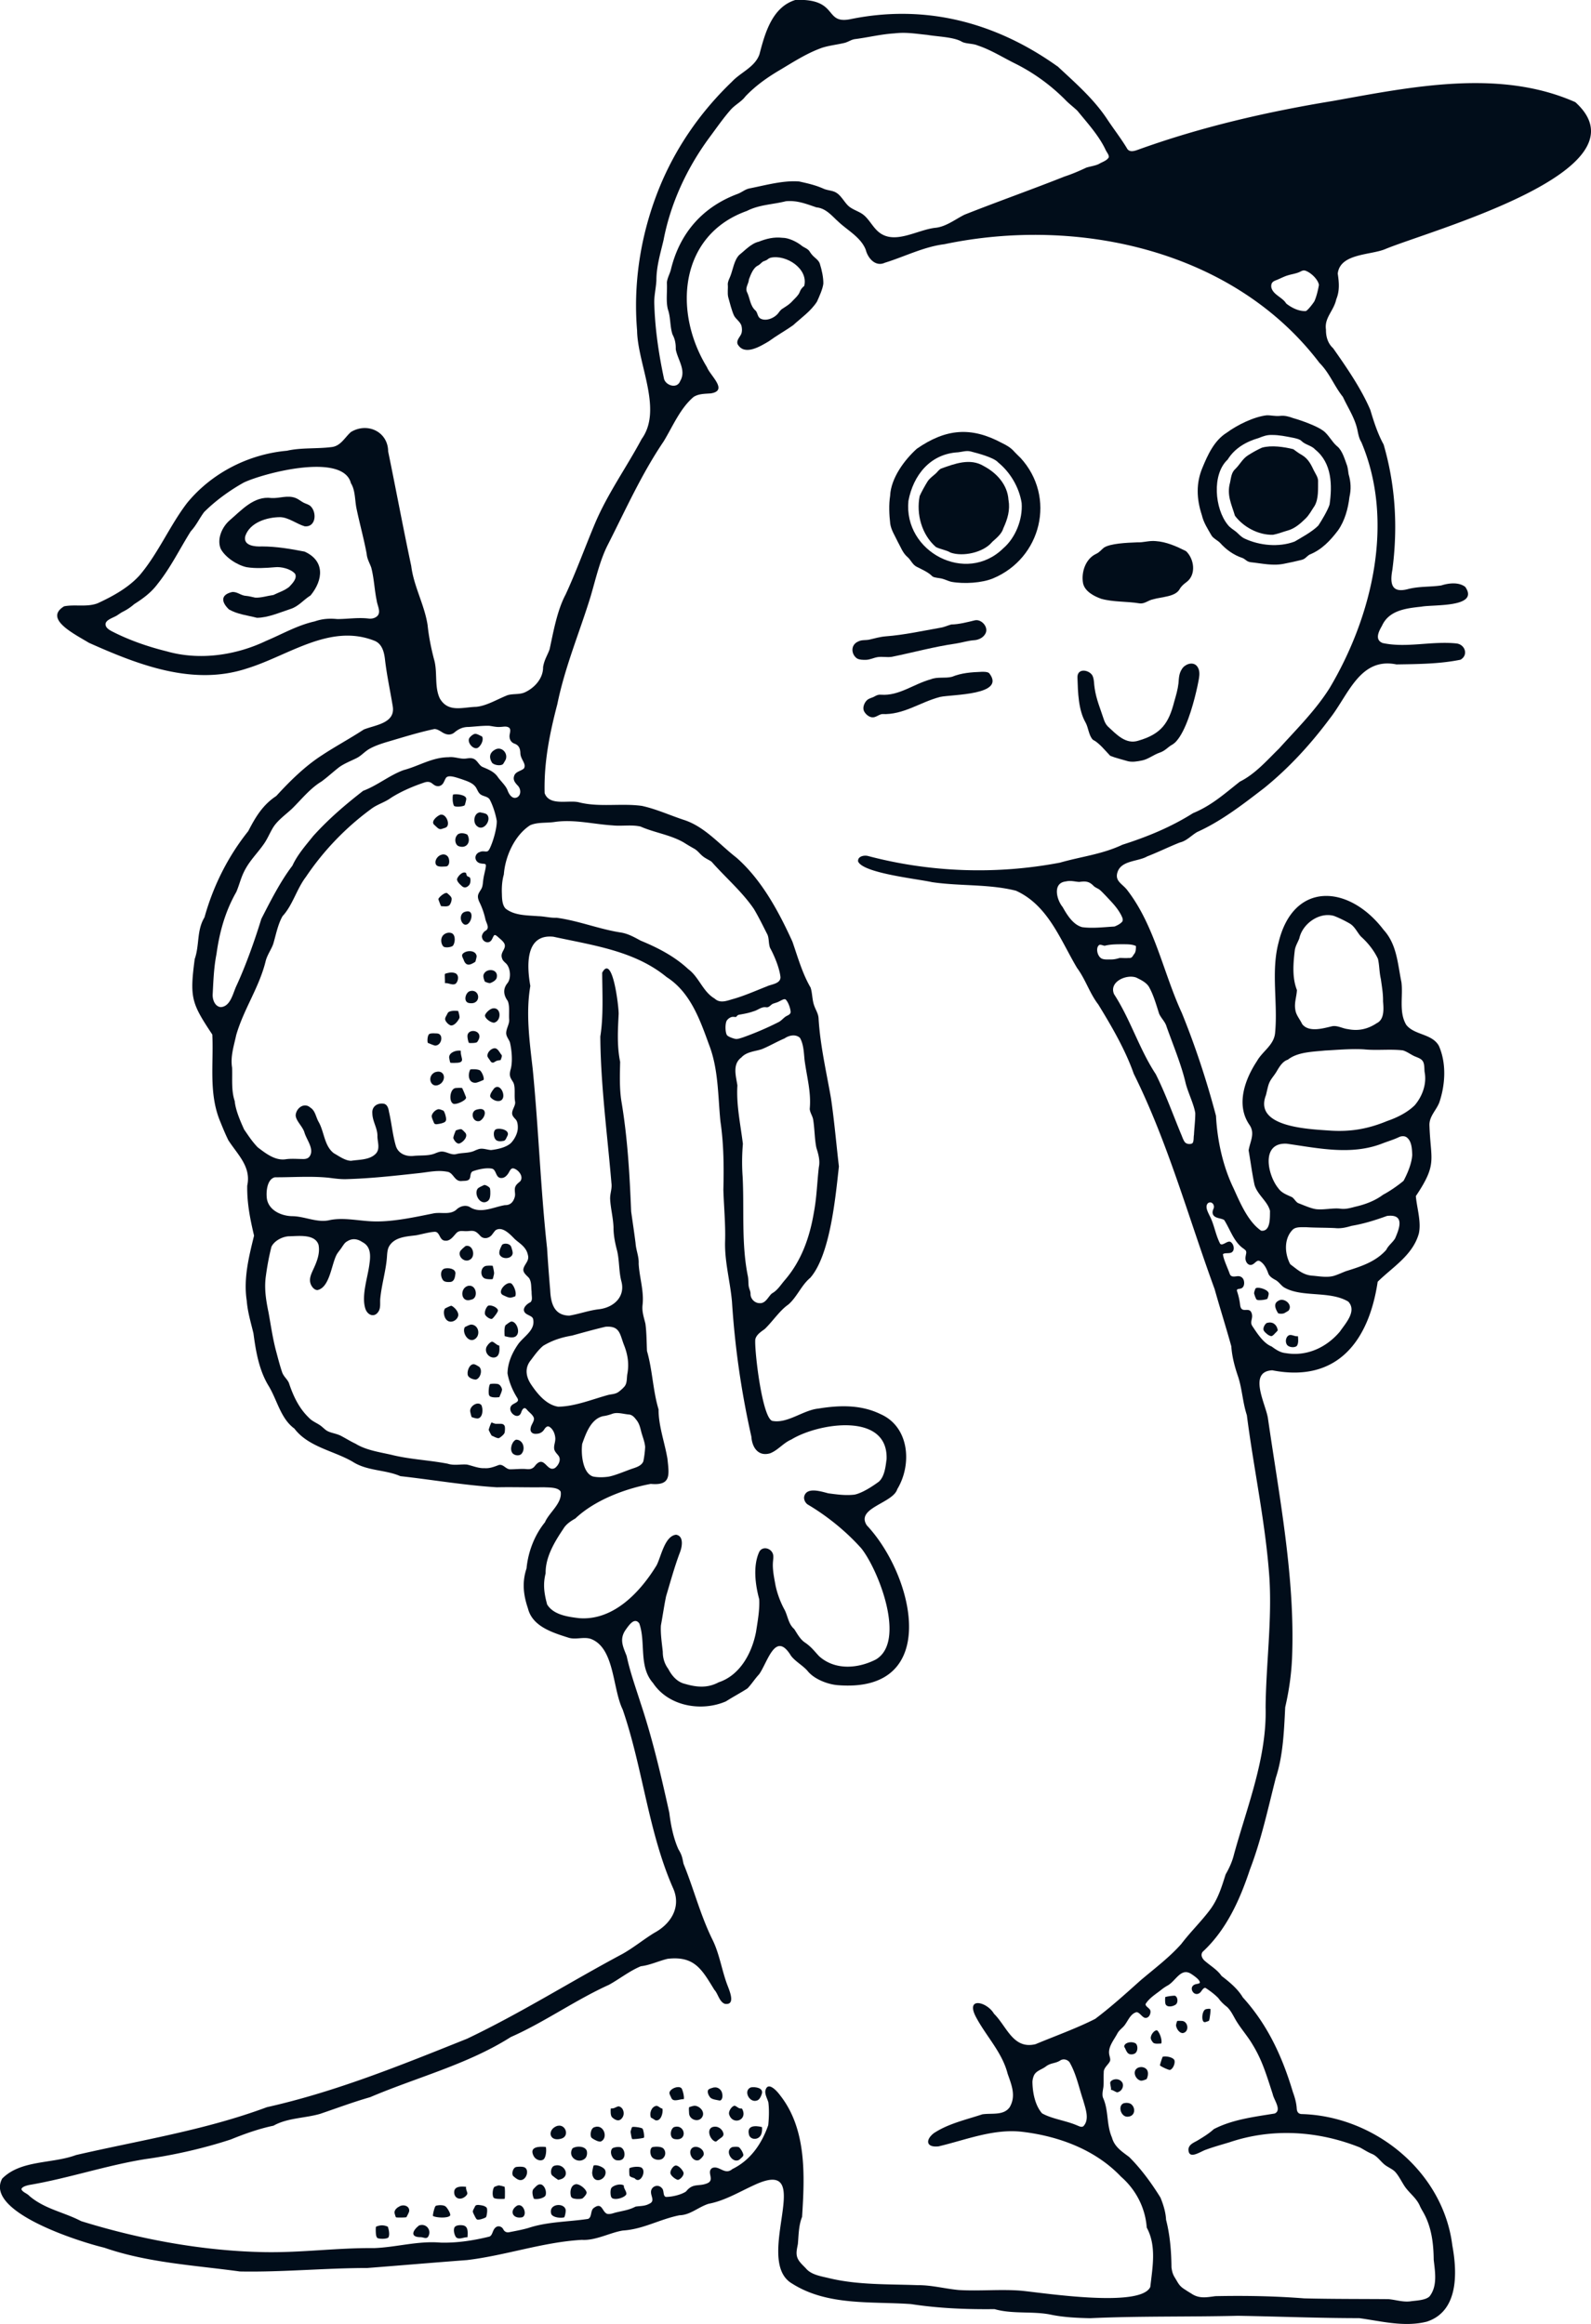
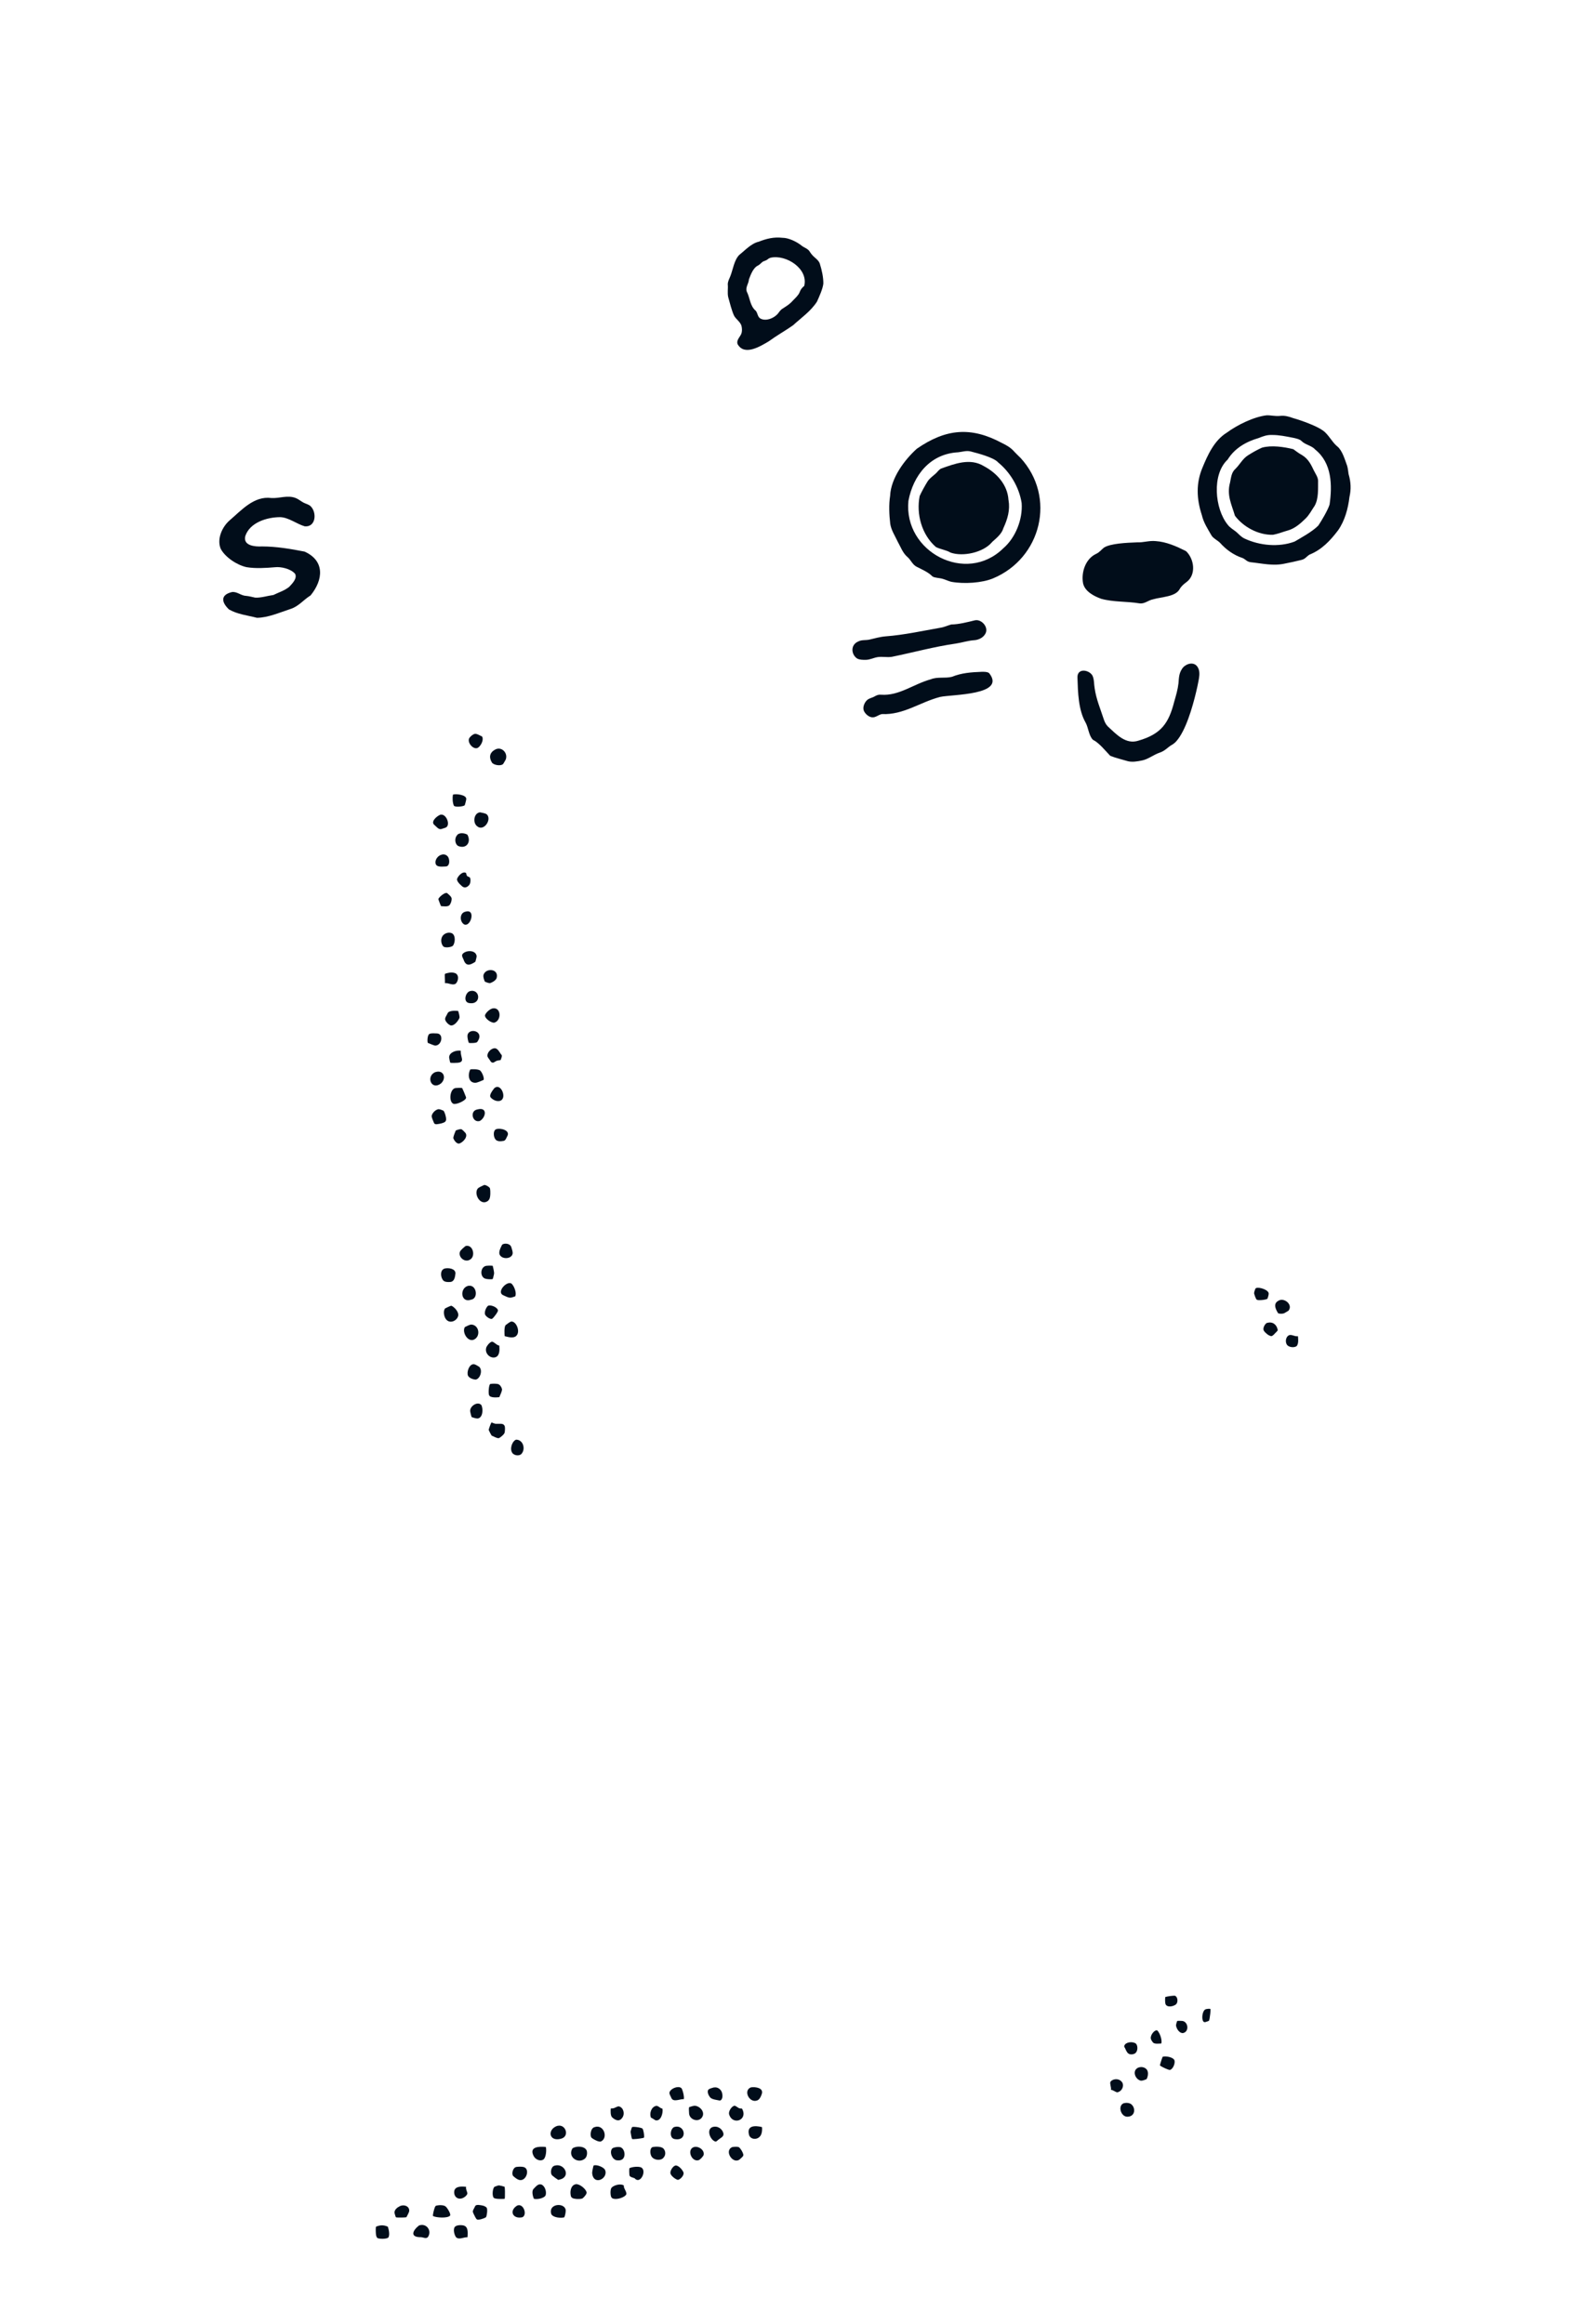
<svg xmlns="http://www.w3.org/2000/svg" id="Layer_1" data-name="Layer 1" viewBox="0 0 501.51 732.42">
  <defs>
    <style>.cls-1{fill:#010d1a}</style>
  </defs>
  <path d="M425.12 149.5c.71 2.43.81 4.75.25 7.13-.42 3.65-1.48 7.5-3.57 10.48-2.46 3.26-5.19 6.16-9.04 7.69-1.12.73-1.29 1.39-2.65 1.69-1.57.39-3.46.81-5.09 1.12-3.68.83-7.1-.04-10.72-.42-1.3-.17-1.45-.73-2.52-1.29-2.9-.94-5.32-2.71-7.22-4.85-.92-.88-1.97-1.27-2.64-2.24-1.22-2.13-2.52-4.07-3.08-6.49-1.69-5.12-1.85-10.08.19-14.92 1.67-4.05 3.72-8.61 7.69-11.06 3.21-2.37 8.43-4.98 12.57-5.46 1.29-.04 2.74.37 4.3.18 1.41-.15 2.72.22 4.02.7 2.79.79 7.41 2.47 9.45 3.95 1.69 1.22 2.78 3.53 4.34 4.86l.13.11c1.63 1.32 2.41 4.23 3.13 6.16.24.89.31 1.74.45 2.66Zm-6.02 9.53c.87-6.02.78-13.09-4.51-17.34-1.16-1.3-3.11-1.5-4.27-2.65l-.1-.09c-.53-.52-1.5-.73-2.34-.93-2.67-.52-4.65-.95-6.94-.94-1.6-.05-2.72.38-4.2.97-3.92 1.13-7.55 3.2-9.75 6.77-5.05 4.67-4.1 15.51.01 20.55.73.98 1.86 1.57 2.76 2.32.8.73 1.48 1.54 2.58 2.05 4.71 2.2 10.77 2.8 15.75.93 1.85-1.09 5.63-3.14 7.47-5.05.97-1.44 2.99-4.83 3.53-6.58Z" class="cls-1" />
  <path d="M415.48 151.53c-.03 2.57.2 5.61-1.08 7.87-.93 1.35-1.69 2.9-2.9 4.05-1.57 1.55-3.32 3.07-5.42 3.69-1.6.45-3.3 1.13-4.8 1.4-4.65.13-9.4-2.51-12.01-6.01-1.04-3.54-2.64-6.47-1.54-10.44.33-1.54.42-3.2 1.67-4.3 1.49-1.46 2.25-3.18 3.97-4.28 1.38-.88 2.94-1.77 4.43-2.43 2.98-.84 6.93-.24 9.79.46l.14.06c.56.39 1.71 1.31 2.62 1.77 2.09 1.25 2.92 3.06 3.85 5 .61 1.18 1.24 2.04 1.29 3.16Zm-9.63 272.48c-.85-.83-.67-2.76.56-3.25.84-.24 1.81.53 2.64.33l.09.08c.08.79.18 2-.2 2.71-.22.83-2.2.95-3.08.13Zm.25-10.91c-.17.11-1.08.65-1.29.76-.52.22-1.39.2-1.91.03-.7-1.12-1.68-2.92-.06-3.88 1.83-1.32 4.83 1.13 3.34 3.02l-.08.08Zm-3.36 5.94c.13.28-.09.34-.45.78-.55.47-.93 1.16-1.54 1.26-.87-.08-1.88-1.03-2.32-1.62-.52-.74.18-2.08.84-2.51l.13-.04c1.67-.48 2.99.42 3.34 2.13Zm-6.8-9.7c-.2-.38-.46-1.08-.57-1.52-.19-.42.2-1.24.32-1.63.28-.85 3.57-.03 4.13 1.13.28.33-.17 1.69-.32 1.99l-.04.04c-.59.28-1.74.39-2.47.39-.61-.01-.89-.05-1.04-.41Zm-14.4 223.78c.11.62-.13 2.25-.25 2.98-.13.51-.09.74-.37.83-.51.13-1.35.71-1.69.01-.5-.84-.23-3.34.83-3.73.43-.13 1.01-.18 1.45-.11l.04.03Zm-4.47-423.44c1.74 1.71.74 4.52.38 6.6-.93 4.28-2.86 11.74-5.6 15.93-.7 1.04-1.34 1.87-2.36 2.48-1.32.7-2.2 1.95-3.95 2.51-1.88.64-3.57 2.04-5.46 2.44-1.62.34-3.17.6-4.57.25-1.69-.52-3.96-1.04-5.49-1.68l-.14-.1c-1.39-1.46-3.46-4.05-5.39-4.98-1.31-1.34-1.39-3.79-2.3-5.42-2.28-3.97-2.41-9.52-2.56-14.18-.1-2.97 3.41-2.56 4.65-.76.67 1.17.53 2.84.78 4.16.48 3.39 1.81 6.49 2.86 9.73.28.85.65 1.63 1.29 2.28 2.69 2.47 5.64 5.78 9.64 4.48 7.19-2.09 9.55-5.49 11.29-12.3.56-1.95 1.11-3.77 1.34-5.81.13-1.72.17-3.09 1.09-4.48.88-1.45 3.16-2.34 4.49-1.15Zm-3.14-35.92c2.51 2.46 3.18 7.3.15 9.63-.84.61-1.68 1.3-2.2 2.22-1.34 2.52-5.58 2.43-8.47 3.28-1.49.29-2.67 1.53-4.28 1.25-3.97-.65-8.2-.36-12.04-1.44-2.25-.81-5.09-2.29-5.68-4.83-.66-3.46.75-7.73 4.05-9.29 1.07-.46 1.71-1.36 2.58-2.04 2.1-1.26 6.93-1.49 10.34-1.62 2.14.09 3.79-.6 5.93-.39 3.34.22 6.53 1.64 9.45 3.11l.17.13Zm-1.46 463.12c2.09.04 2.55 3.46.39 3.85-1.02.04-1.88-1.15-2.11-2.16-.17-.37.19-1.31.31-1.63l.04-.04c.27-.06 1.02-.05 1.38-.01Zm-2.02-7.89c.88.43.97 2.29.08 2.8-.85.59-2.75.94-3.16-.27-.15-.5-.13-1.72-.06-2.13l.03-.04c.56-.19 2.74-.52 3.12-.37Zm-1.68 23.35c-.55.01-2.46-.93-2.94-1.26-.32-.2-.17-.29-.01-.94.18-.6.45-1.45.65-1.92l.04-.04c.88-.28 3.22.08 3.69 1.09.33 1.02-.51 2.88-1.43 3.07Zm-3.9-12.38c.81.9 1.48 2.94 1.21 4.01l-.05.04c-.66.01-2.02.24-2.56-.29-.48-.6-.9-1.17-.66-1.96.27-1.07 1.5-2.28 2.06-1.8Zm-3.44 15.25-.06.05c-.36.14-1.52.69-2.1.36-1.08-.43-1.86-1.81-1.5-2.94.46-1.35 2.42-1.63 3.44-.73.95.69.71 2.38.23 3.26Zm-3.32-11.12c.65.78.57 2.57-.45 3.11-.76.36-1.74.37-2.27-.31-.24-.29-.43-.66-.61-1.09-.15-.47-.52-.69-.38-1.11.5-1.24 2.72-1.35 3.62-.67l.09.08Zm-1.45 19.12c1.35 1.16 1.17 3.72-1.11 3.86-2.1.25-3.34-3.28-1.44-4.2l.17-.05c.7-.19 1.81-.14 2.38.39Zm-3.2-7.26c.98.81.59 2.98-1.22 3.44-.59 0-1.43-.79-2-.76l-.05-.08c.17-.6-.45-1.96-.15-2.48.75-1.02 2.61-1.09 3.43-.11Zm-31.83-511.71c11.42 12.39 6.63 31.72-8.65 38.06-3.39 1.4-9.01 1.8-13.09 1.06-.93-.22-1.66-.61-2.56-.88-1.15-.39-2.7-.32-3.37-.81l-.14-.1c-1.15-1.22-3.36-2.18-4.83-2.93-1.38-.67-1.88-2.22-2.97-3.12-1.46-1.25-2.09-3.11-3.04-4.8-.97-2.05-2.04-3.62-2.36-5.64-.33-2.78-.48-6.01-.04-8.79.24-5.64 4.56-11.38 8.4-14.85 9.18-6.37 17.14-7.04 26.84-1.83 1.62.78 2.86 1.52 3.97 2.81.79.78 1.08 1.13 1.82 1.82Zm-5.36 28.54c3.79-3.25 6.16-9.07 5.77-14.26-.79-5-3.64-9.74-7.46-12.83l-.11-.13c-1.52-1.44-6.02-2.65-8.56-3.3-1.29-.31-2.56.13-3.87.28-8.84.47-14.17 7.24-15.69 15.32-1.58 16.09 18.21 26.47 29.92 14.92Z" class="cls-1" />
  <path d="M317.9 157.57c.55 3.18-.29 5.98-1.62 8.89-.52 1.81-2.18 3.11-3.46 4.27l-.13.14c-2.75 3.28-9.17 4.65-13.06 3.28-1.4-.85-3.3-1.04-4.65-1.78-4.46-3.92-6.2-10.35-5.09-16.04.48-1.13 1.68-3.3 2.48-4.58.79-1.27 2.37-2.1 3.28-3.26.29-.31.59-.61.95-.8 4.29-1.53 9.18-3.44 13.51-.8 4.04 2.14 7.5 5.86 7.78 10.7Zm-6.11 54.56c5.56 7.02-11.8 6.68-15.46 7.51-6.37 1.66-11.52 5.7-18.31 5.4-1.12.18-1.97 1.15-3.14 1.02-1.07-.11-2.14-1.08-2.56-2.01-.47-1.04.09-2.6 1.03-3.45.73-.61 1.69-.71 2.38-1.15.64-.37 1.25-.6 2.02-.51 5.65.41 10.16-3.34 15.62-4.85 2.16-.88 4.49-.24 6.68-.79 3.08-1.24 6.04-1.45 9.41-1.58.71 0 1.59-.04 2.18.32l.14.09Zm-1.41-12.07c-.69 1.03-2.13 1.67-3.43 1.71-1.99.17-3.67.74-5.6 1.04-7.07 1.02-13.34 2.79-20.24 4.19-1.53.23-2.9-.13-4.41.08-1.34.2-2.39.85-3.85.87-.89.01-1.85-.03-2.53-.34-1.94-1.11-2.43-4.29.19-5.44 1.17-.6 2.25-.33 3.5-.59 1.74-.41 3.43-.9 5.21-1.04 5.86-.45 11.5-1.71 17.21-2.71 1.18-.17 2.38-.75 3.44-1.03 2.3-.01 5.14-.75 7.45-1.31 2.15-.46 4.57 2.38 3.17 4.41l-.11.18ZM258.46 83.24c.57 1.78 1.11 4.2 1.07 6.15-.17 1.63-1.32 4.16-2.01 5.68-1.92 2.99-4.94 5.08-7.56 7.46-2.53 1.77-5.16 3.23-7.65 5.05-2.7 1.6-7.72 4.7-9.83.83-.43-1.46 1.11-2.39 1.32-3.65.13-.6.09-1.32-.04-1.92-.28-1.41-1.91-2.29-2.43-3.48-.66-1.46-1.32-4-1.78-5.7-.31-1.36-.01-2.64-.14-4.05 0-.93.47-1.73.8-2.56.83-2.06 1.2-5.12 2.85-6.74 1.63-1.27 3.76-3.62 6.09-4.13 2.47-.97 4.74-1.55 7.51-1.24 1.87-.01 4.43 1.2 5.97 2.43l.13.11c.88.65 2.04.92 2.6 2.01.19.29.41.57.64.84.83.97 2.08 1.59 2.47 2.89Zm-4.93 6.78c1.25-5.39-5.73-9.85-10.57-8.81-.55.14-.92.45-1.15.64-.28.24-.97.39-1.4.64-.5.38-.9.89-1.45 1.18-1.54.69-2.33 2.92-2.89 4.39-.05 1.31-1.2 2.53-.66 3.86 1.02 2.01.98 4.48 2.83 6.04.62.73.53 1.91 1.46 2.43 1.88 1.03 4.76-.29 5.86-2.02.24-.31.5-.64.8-.89 1.45-.97 2.41-1.44 3.64-2.83.76-.78 1.66-1.57 2.06-2.56.31-.88.75-1.39 1.38-1.92l.09-.14Zm-16.8 567.81c1.31-.23 4.16.14 3.36 2.19-.27.85-.76 1.73-1.45 1.94-2.36.9-4.43-3.03-2.04-4.09l.13-.04Zm-.63 14.94c-.79-3.02 2-2.93 4.02-2.44l.09.09c.06.81-.01 2.22-.69 2.9-.95 1.12-2.97.98-3.43-.55Zm-6.29-6.5c-.2-.92.76-2.39 1.62-2.64.55-.09 1.17.75 1.8.83.24.01.55.03.62.05l.06.05c1.99 3.64-3.06 5.4-4.1 1.71Zm3.29 10.58c.47.45 1.07 1.49 1.2 2.1.14.65-.57.99-.98 1.45-2.16 2-5.19-2.52-2.56-3.72l.13-.04c.41-.08 1.88-.23 2.22.2Zm-5.04-4.33c.01.89-.81 1.17-1.48 1.72-.37.2-.69.75-1.07.67-1.58-.42-2.93-3.67-1.03-4.53l.14-.04c1.55-.52 3.2.59 3.44 2.18Zm-.43-12.79c.32 1.17-.14 2.43-.9 2.23-.71-.15-2.2-.31-2.76-.85-.6-.6-1.21-1.94-.67-2.55.22-.31 1.27-.59 1.67-.7h.14c1.18-.22 2.32.71 2.53 1.87Zm-8.86 16.91c1.43-.41 3.49 1.01 2.99 2.61-.31.56-1.09 1.36-1.52 1.52-2.19.69-3.82-3.22-1.62-4.09l.14-.04Zm.39-13c1.5.17 3 1.85 2.29 3.35-1.02 2.14-4.28 1.11-4.25-1.13-.04-.39-.08-1.5 0-1.74l.04-.05c.31-.1 1.41-.53 1.92-.42Zm-3.79 20.82c.51.85-.78 2.39-1.71 2.53-.78-.2-2.16-1.25-2.33-2.06-.14-.88.8-2.23 1.45-2.42l.11-.04c.9-.17 2.14 1.22 2.47 1.99Zm-.35-25.97c.31.76.71 2.34.52 3.06h-.08c-1.09-.09-3.2 1.06-3.83-.36-.18-.51-.67-1.17-.61-1.71.27-1.43 3.54-2.53 4-.99Zm-2.5 11.85c3.45-1.06 4.41 4.47.27 3.81-1.86-.18-1.58-3.04-.41-3.76l.14-.05Zm-3.45 6.71c.88.9.79 2.23.05 2.97-.66.9-2.84.92-3.71-.36-.53-.76-.65-2.6.25-2.99l.11-.04c.8-.15 2.64-.2 3.28.42Zm-3.9-9.71c-.51-1.34.11-3.36 1.67-3.68.67-.08 1.26.8 1.88.84l.1.08c.25 1.25-.46 4.05-2.22 3.62-.53-.32-.81-.55-1.44-.85Zm-2.62 3.51c.31.56.46 1.67.5 2.34 0 .45-.01.52-.33.59-.71.18-3.31.51-3.48.31-.11-.1-.41-1.69-.46-2.13-.04-.27.17-.75.24-1.04.2-.7.2-.61.9-.64.69.04 1.99.18 2.56.51l.06.06Zm-.36 12.25c1.74 1.12-.41 5.46-2.16 3.37-.53-.25-1.6-.31-1.64-1.08-.05-.52-.08-1.44 0-2.05l.04-.04c.81-.42 2.83-.66 3.77-.2Zm-5.53 5.74c-.2.88 1.35 2.24.56 3-.9.93-3.32 1.54-4.28.89-.46-.37-.48-1.21-.5-1.82.04-.62.04-1.26.55-1.66.87-.69 2.66-1.12 3.63-.52l.04.1Zm-3.71-11.7.08-.09c.6-.39 1.77-.52 2.47-.38 1.41.39 1.86 2.93.69 3.83-.57.36-.99.39-1.8.31-1.45-.24-2.34-2.57-1.44-3.67Zm2.23-13.29c1.38.38 1.83 2.38 1.01 3.49-.89 1.41-2.16.92-3.2-.03-.62-.52-.53-2.2-.47-2.8l.05-.03c.09-.03.56.01.9-.09.7-.22 1.16-.66 1.71-.55Zm-4.51 19.9c.67 1.31-.22 2.71-1.36 3.16-1.15.47-2.5 0-2.65-2.11-.04-.27.34-2.09.43-2.29l.04-.05c.87-.38 3.04.45 3.54 1.3Zm-3.22-13.4c2.93-.99 4.37 3.48 1.92 4.56-.78.11-1.85-.5-2.51-.9-.39-.28-.56-.42-.62-.79-.2-.89.09-2.47 1.04-2.81l.17-.05Zm-2.49 7.48c.22.83.04 1.94-.61 2.48-2.15 1.76-5.49-.56-3.93-3.2l.06-.06c1.09-.8 3.91-.81 4.48.78Zm-.06 13.05c.14.51-.75 1.53-1.25 1.92-.36.22-1.12.23-1.94.2-1.08-.09-1.74-.32-1.82-1.2-.24-1.29.08-3.11 1.54-3.43l.13-.03c1.15-.09 3.06 1.43 3.34 2.52Zm-9.15-20.92c2.58-.65 3.93 3.36 1.06 4.07-3.79 1.01-4.38-2.89-1.22-4.04l.17-.04Zm-.86 12.53c3.13-.87 5.25 3.65 1.43 4.42-.24.08-.31.1-.42.04-.47-.28-1.38-.95-1.77-1.3-.79-.6-.52-2.76.6-3.11l.17-.05Zm-.76 13.15c1.06-1.11 3.62-.99 4.14.6.18.66-.13 1.95-.37 2.51l-.04.04c-.97.29-3.31.13-4.01-.88-.34-.69-.29-1.72.28-2.27Zm-5.87-16.08c-1.66-3.09 1.71-3.14 3.77-2.95l.03.03c.24.88.09 3.09-.67 3.85-1.02.79-2.52.13-3.12-.92Zm3.74 12.26c-.46 1.03-2.85 1.4-3.69 1.12l-.05-.05c-.32-.79-.75-2.43-.03-3.11.7-.71 1.4-1.63 2.37-1.34 1.06.33 1.77 2.11 1.4 3.37Zm-9.28-8.9c.6-.11 1.76-.15 2.39.03 2.09.62.75 4.77-1.58 4.02-.61-.19-1.25-.75-1.71-1.15-.67-.6-.19-2.57.78-2.86l.11-.04Zm.46 12.11c1.88-.6 3.09 2.97 1.49 3.73-3.02.69-4.35-2.05-1.62-3.69l.13-.04Zm-.46-241.32c2.19.03 2.98 2.9 1.73 4.38-.5.78-2.22.76-2.92-.15-.93-1.2-.19-3.62 1.07-4.2l.11-.03Zm-3.65-32.64c-.06-.71-.18-2.83.29-3.44.48-.31 1.26-1.06 1.85-1.15 1.48-.05 2.67 2.79 1.81 4.15-.75 1.36-2.78.76-3.91.46l-.04-.03Zm2.25-12.18c-.88.27-1.81-.32-2.62-.67-2.52-1.02 1.5-5.13 2.74-3.48.74.85 1.43 2.76.99 3.76l-.04.04c-.06.04-.65.24-1.07.36Zm-2.98-16.66c.52-.39 1.49-.37 2.09-.05.5.27.64.52.8 1.02.17.61.48 1.38.34 1.99-.39 1.52-2.94 1.72-3.86.53-.81-.9.1-2.5.55-3.43l.08-.06Zm-1.88-36.38c1.32-.46 4.58.39 3.4 2.29-.29.55-.5 1.3-1.12 1.41-.79.13-1.87.28-2.5-.39-.69-.74-.9-2.76.09-3.27l.13-.04Zm-.54 333.3c.33-.11 1.09-.47 1.46-.41.45.06 1.18.24 1.66.42l.03.04c.13.6.11 2.32.09 3.03-.05.62.03.75-.29.75-.57 0-2.78.14-3.27-.38-.6-.87-.23-3.25.33-3.45Zm-.85-448.83c-.9-1.43-.9-3.03.93-4.04 1.91-1.16 4 .78 3.51 2.78-.04.38-.78 1.46-.89 1.68l-.08.08c-.74.66-2.9.32-3.48-.5Zm.69 102.68c1.85-1.83 3.78 2.16 2.48 3.54l-.1.1c-1.01.83-2.71.14-3.49-.81-.55-.75.64-2.18 1.11-2.83Zm-.82 109.38c-.08-.1-.9-1.6-.9-1.81.03-.22.56-1.72.87-2.29.32.05 1.04.52 1.64.43 1.02.09 1.96-.28 2.48.59.25.47.14 1.5.06 2.11-.09.59-1.27 1.55-1.8 1.81-.51.18-2.02-.7-2.32-.8l-.04-.04Zm-.79-118.63c-.25-.38-.43-.61-.48-.79-.25-1.18 1.08-2.56 2.23-2.61 1.07-.01 1.58 1.4 2.18 2.09.36.27-.23 1.44-.25 1.6l-.05.04c-.09.05-.78.08-1.2.23-.5.18-.83.59-1.26.59-.66-.08-.75-.66-1.16-1.15Zm-.02 105.84c-.22-.8-.04-3.02.36-3.41.65-.15 1.85-.14 2.52.01.62.22 1.09.95 1.24 1.62.03.67-.61 1.85-.84 2.47l-.04.04c-.74.08-3 .29-3.23-.73Zm1.12-121.78c2.75-.56 2.94 3.85.53 4.49-1.21.06-3.37-1.69-2.81-2.57.39-.79 1.35-1.62 2.14-1.88l.14-.04Zm2.14 106.3c.09 1.16.2 2.99-1.08 3.58-1.66.66-3.6-1.11-3.04-2.97.19-.6.99-1.6 1.66-1.85.59-.27 1.66 1.17 2.39 1.16l.08.08Zm-4.24-9.47c-.79-.73.06-2.64.69-3.13l.1-.04c.98-.27 2.8.53 3.03 1.46.1.39-1.13 2.09-1.78 2.64-.42.32-1.54-.31-2.04-.93Zm-.32-105.3c-.22-.47-.73-1.77-.29-2.42.9-1.88 4.57-1.58 4.06 1.08-.11.84-1.15 1.46-1.96 1.78-.38.24-1.54-.32-1.76-.39l-.05-.05Zm.01 89.71c.57-.25 1.94-.19 2.44-.14l.04.04c.1.39.48 1.88.42 2.46-.05.33-.22 1.01-.33 1.38-.09.31-.11.33-.36.36-.66.03-1.67.01-2.29-.25-1.44-.73-1.31-3.22.08-3.83Zm1.64-24.39c.06.36.1.92.08 1.49-.05 1.38-.22 2.29-1.49 2.69-2.05.55-3.64-2.67-2.51-4.23.39-.45 1.54-.9 2.06-1.16h.09c.38-.04 1.77.67 1.77 1.21Zm-1.04-118.02c1.73 1.64-1.04 5.65-3.13 3.67-1.36-1.15-.9-4.06.95-4.3h.1c.53.14 1.6.25 2.08.64Zm-.23 442.08-.05.05c-.57.41-2.43.98-2.86.66-.24-.17-.69-1.04-1.02-1.76-.04-.11-.14-.34-.19-.47-.23-.51.5-1.4.66-1.88.28-.73 1.71-.36 2.43-.23.48.13.9.32 1.15.59.48.39.13 2.61-.11 3.04Zm-1.91-361.39c.76.65 1.45 2.64 1.11 2.99l-.05.05c-.65.25-1.9.88-2.56.87-2.23-.01-2.36-2.65-1.58-4.19.73-.17 2.43-.11 3.08.28Zm.66-105.2c.6 1.01-.32 2.84-1.25 3.49-1.45.93-3.71-1.76-2.7-3.13.39-.51 1.04-1.06 1.64-1.21.62-.15 1.77.62 2.25.79l.05.06Zm-1.3 117.47c3.12-.73 2.46 2.67.57 3.68-2.32.67-3.26-3.18-.78-3.63l.2-.05Zm-2.02 96.94c-.05-.23-.52-1.66-.43-2.1.15-1.45 2.37-2.85 3.5-1.67.67 1.25.51 4.09-1.17 4.27-.47.01-1.46-.28-1.86-.46l-.04-.04Zm-1.24-13.53c-.14-1.24.78-3.44 2.23-3.03.48.18.95.47 1.41.76l.08.08c1.06 1.08.25 3.68-1.16 3.96-.97-.05-2.55-.61-2.56-1.77Zm2.84-131.74c.06.25-.33 1.6-.39 1.81l-.04.04c-1.6 1.06-2.93 1.53-3.68-.69-.24-.59-.66-1.12-.37-1.71.93-1.3 4.16-1.46 4.48.55Zm-3.7 116.97.06-.05c.53-.22 1.45-.81 2.1-.75 2.48.28 2.84 3.95.52 4.81-1.95.6-3.62-2.55-2.69-4.01Zm1.59-105.88c3.23-.89 3.74 4.33-.13 3.77-2.04-.2-1.38-3.14-.03-3.72l.15-.05Zm-.4 92.85c2.56-.36 3.14 4.06.74 4.39-3.26 1.15-3.68-3.68-.9-4.37l.17-.03Zm-.87-12.56c2.32-.48 3.18 3.48 1.16 4.39-1.53.85-3.58-.8-3.06-2.5.23-.64 1.35-1.49 1.8-1.86l.1-.04Zm.91-64.03c-.23-.5-.47-1.69-.42-2.3.28-2.13 3.99-1.76 3.77.52-.06.51-.38 1.12-.69 1.52-.15.38-2.23.41-2.61.31l-.05-.04Zm-.86-41.35c3.18-.76 1.38 5.17-.69 4.01-1.38-.95-1.35-3.57.48-3.96l.2-.05Zm-2.88-24.01c.67-.98 2.38-.74 3.26-.24l.05.05c1.25 2.23-.23 4.56-2.85 3.57-1.12-.57-1.27-2.43-.46-3.37Zm-.31 441.75c-.51-.69-.93-2.37-.39-3.17.56-.69 2.11-.66 2.81-.48 1.55.41 1.29 2.37 1.24 3.62l-.09.09c-1.07-.08-2.67.92-3.57-.05Zm.4-428.15c.39-.92 1.74-2.37 2.76-1.76l.05.08c.03.17.17.93.51 1.02.25.15.52.15.69.39.32.51.19 1.86-.25 2.34-.7.8-1.57 1.08-2.42.2-.79-.69-1.63-1.63-1.34-2.28Zm2.35-23.07c-.37.37-3.02.71-3.41.1-.42-.97-.47-2.48-.29-3.44.57-.38 4.37-.06 4.2 1.41-.06.5-.32 1.44-.46 1.87l-.04.05Zm-2.78 102.48c.18-.11 1.57-.61 1.88-.33.32.22.89.79 1.15 1.11.94 1.25-.99 3.2-2.11 3.36-.79-.05-1.44-1.01-1.71-1.67-.08-.55.59-1.96.74-2.42l.05-.05Zm-.45 334.02c.46-1.39 2.48-1.24 3.64-1.13l.05.09c-.2.59.41 1.58.39 2.02-.04.31-.31.67-.69.98-1.86 1.5-3.86.23-3.4-1.96Zm-.42-342.49c-1.41-.71-1.01-4.72.81-4.91.57-.05 1.52-.09 2.02 0l.04.03c.32.62.84 1.9 1.12 2.64.18.41.15.51-.19.92-.78.79-3.08 1.74-3.81 1.34Zm-1.72-28.48c.39-.9 2.53-.83 3.32-.71l.03.04c.05.27.59 1.82.34 2.25-.45.9-1.55 2.39-2.67 2.27-.69-.18-1.58-1.07-1.78-1.78-.19-.64.53-1.49.76-2.06Zm-.76 93.01c.13-.05 1.78-.94 2.01-.81.94.48 2.22 1.87 2.11 3-.25 1.73-2.76 2.9-3.96 1.12-.56-.81-.85-2.44-.23-3.25l.06-.06Zm3.23-11.04c-.13 1.08-.28 2.6-1.64 2.72-.67.04-1.91.09-2.36-.67-.7-.97-.87-2.99.45-3.51l.14-.05c1.11-.29 3.4-.04 3.41 1.52Zm.74-66.36c-.47.03-2.01.11-2.37-.03-.09-.09-.32-1.3-.37-1.66.01-1.63 2.32-2.34 3.64-2.1l.06.09c-.14.74.24 1.76.36 2.5.14.84-.53 1.13-1.32 1.2Zm-1.62-36.82c-.59.45-2.41.66-2.94.17-.67-.71-.88-2.09-.42-2.99.37-.93 1.85-1.73 3.12-1.18 1.27.7 1.01 3.07.31 3.95l-.06.06Zm.98 11.87c-.93.71-2.3-.27-3.34-.14l-.08-.05c.05-.64-.06-1.73-.05-2.41.01-.42 0-.48.36-.59.75-.2 1.69-.46 2.56-.2 1.69.29 1.49 2.51.55 3.39ZM139 285.54c-.18-.38-.51-1.24-.66-1.69-.17-.48-.22-.52-.01-.8.45-.66 2.1-2.01 2.66-1.55.39.37 1.46 1.11 1.38 1.85-.01.65-.32 1.55-.75 1.97-.59.51-1.88.28-2.57.25l-.04-.03Zm-1.94 410.13c.15-.39.22-.5.61-.6.76-.17 2.33-.22 2.9.39.61.61 1.64 2.39 1.29 2.8-.78.88-4.29.66-5.35.13l-.04-.04c-.05-.55.36-2.11.59-2.69Zm1.86-438.93c1.88-.31 3.27 3.59 1.41 4.14-.37.13-.8.28-1.17.38-.88.29-1.57-.74-2.19-1.24-1.38-1.06.76-2.85 1.82-3.26l.13-.03Zm-2.84 94.91c.14-.81 1.02-1.76 1.85-2.02.46-.25 1.57.29 1.83.39l.06.05c.41.52.81 1.9.8 2.66.03.9-.75 1.07-1.5 1.31-.98.18-2.06.56-2.33-.17-.18-.57-.78-1.62-.71-2.23Zm3.3-82.35c.87-.2 1.85.34 2.08 1.25.31.95.2 2.5-.99 2.52-1.02.01-2.93.36-3.18-.99-.22-1.18.8-2.46 1.9-2.72l.2-.05Zm-2.1 68.57c2.58-.83 3.55 1.94 1.72 3.58-2.97 2.28-4.81-2.11-1.91-3.53l.19-.05Zm-1.97-12c.65-.36 1.78-.18 2.47-.18.51.01 1.02.33 1.2.83.48 1.25-.36 2.98-1.78 2.99-.29.03-2.13-.75-2.33-.85l-.04-.04c-.19-.66-.08-2.34.48-2.75Zm-3.08 375.44c2.22-.71 3.99 1.69 2.67 3.68-.57.66-1.48.1-2.16.06-3.62.06-2.72-2.1-.64-3.71l.13-.04Zm-3.24-4.46c-.11.51-.65 1.45-.87 1.88l-.04.03c-.45.11-2 .1-2.6.09-.5-.06-.67.04-.76-.23-.09-.24-.28-.85-.34-1.12-.18-.89.62-1.68 1.41-2.08 1.24-.84 3.36-.31 3.2 1.43Zm-6.72 4.93c.28.8.69 2.67.11 3.41-.71.51-2.97.43-3.46.09-.52-.57-.45-1.87-.48-2.65.05-.61-.03-.9.22-.95 1.26-.48 2.27-.52 3.57.05l.05.05ZM96.02 173.84c6.44 2.92 5.86 8.89 1.94 13.73l-.14.13c-2.24 1.4-3.72 3.45-6.34 4.25-3.35 1.09-6.98 2.72-10.49 2.75-2.92-.76-6.15-1.09-8.82-2.64-2.29-2.18-2.83-4.55.93-5.47 1.66-.22 2.8 1.13 4.47 1.2.97.08 1.97.37 2.85.55 1.71.13 3.97-.59 5.77-.83 1.72-.85 3.44-1.34 4.97-2.56 1.06-1.12 2.57-2.67 1.87-4.1-1.39-1.64-4.51-2.29-6.3-2.09-2.86.25-6.21.45-8.98-.01-3.02-.65-6.77-3.11-8.19-5.82-1.25-3.09.45-6.84 2.78-8.9 3.79-3.22 7.69-7.8 13.2-7.08 2.6.17 5.07-1.02 7.69.01.9.36 1.68 1.06 2.52 1.48.76.39 1.63.52 2.25 1.18 1.94 2.04 1.54 6.57-1.94 6.25-2.47-.7-5.05-2.8-7.72-2.89-4.23.01-9.54 1.68-11 5.91-.83 3.13 3.07 3.43 5.27 3.32 4.61.01 9.07.79 13.41 1.63Z" class="cls-1" />
-   <path d="M385.5 395.27c.11 1.52 1.53 4.44 2.14 6.21.39 1.02 1.3.84 2.24.73 1.12-.17 2.05.41 2.25 1.59.17.95-.08 2.02-1.03 2.28-.59.2-1.24.01-1.21.69.5 1.48.84 2.92 1.02 4.53.42 3.07 3.06.04 3.71 2.85.34 1.46-.7 2.42.11 3.72 1.43 2.14 3.49 5.46 6.1 6.47 1.4 1.01 2.72 1.94 4.49 2.1 6.6 1.11 12.78-1.77 17.02-6.77 1.78-2.61 5.45-6.47 2.66-9.47-5.9-3.55-14.83-1.17-20.37-4.56-.93-.67-1.55-1.71-2.6-2.27-.89-.48-1.86-1.07-2.23-2.01-.48-1.39-1.2-2.93-2.47-3.79-.36-.25-.66-.32-.94-.2-.59.25-1.12 1.02-1.8 1.21-1.03.36-1.97-.75-2-1.94-.03-.6.18-1.24.25-1.82-.01-.74-.19-.74-.69-1.2-3.17-2.06-4.27-5.96-6.23-9.08l-.1-.1c-1.08-.62-3.27-.45-3.57-2.06-.09-.41.04-.84.18-1.26.71-1.21-.39-2.74-1.63-1.97-1.08 1.02-.08 2.78.45 3.91 1.52 2.86 1.83 5.91 3.34 8.86.76.98 2.52-1.32 3.46-.41.84.66 1.21 2.3.37 3.03-.67.7-2.42.13-2.94.74Zm-27.27 238.87c-2.11.55-2.8 3.22-4.14 4.58-.65.66-1.35 1.21-1.83 2.04-1.09 2.11-3.16 4.42-2.57 6.9.11.57.37 1.21.23 1.78-.36 1.13-2.1 2.15-2 3.71-.1 1.58.04 3.17-.11 4.56-.15 1.09-.47 2.29-.14 3.35 1.86 4.07 1.02 8.37 2.84 12.59.81 2.98 3.17 4.41 5.45 6.15 3.79 3.77 7.1 8.34 9.84 12.77.89 2.18 1.66 4.61 1.76 6.98 1.26 4.89 1.66 10.02 1.71 15.02.18 1.34.42 2.18 1.08 3.25.95 1.49 1.26 2.53 2.97 3.6.7.46 1.45.95 2.16 1.36 2.5 1.74 4.89 1.21 7.65.85 9.5-.19 18.54-.03 27.97.7 8.79.22 17.75.17 26.56.24 2.44.22 4.76 1.07 7.28.64 1.91-.22 4.56-.36 5.7-1.53 2.52-3.27 1.72-7.68 1.29-11.51-.05-5.08-.67-10.2-3.13-14.68-.52-.94-.92-1.55-1.31-2.47-1.12-2.46-3.43-3.99-4.85-6.21-.92-1.43-1.8-3.22-2.86-4.35-.84-.88-2.09-1.35-3.17-2.15-1.41-1.08-2.42-2.78-4.1-3.49-1.46-.6-2.52-1.35-3.87-2.06-13.05-5.22-27.54-6.19-41.02-1.64-2.42.74-5.05 1.45-7.5 2.36-1.72.55-5.53 3.4-5.5-.2.25-1.64 1.86-2.05 3.17-2.89 1.86-1.11 3.58-2.23 4.81-3.39 5.92-3.07 12.77-3.87 19.21-4.93 2.34-1.04-.29-4.34-.62-6.09-2.06-6.32-3.35-10.76-6.42-15.74-1.34-2.29-3.34-4.62-4.75-6.84-1.08-1.63-1.81-3.59-3.25-4.93-1.01-.78-1.9-1.6-2.71-2.75-1.18-1.22-2.62-2.29-4.02-3.21-.48-.17-.85.31-1.31.92-.78 1.29-2.27 1.32-2.9 0-.48-1.07.14-1.97 1.31-2.16.61-.13 1.06-.2 1.08-.5-.09-.88-1.57-1.88-2.33-2.43l-.18-.11c-3.43-2.44-5 2.06-7.7 3.53-.61.34-1.22.74-1.77 1.17-1.72 1.41-3.92 2.65-5.12 4.62-.15.84 1.49 1.36 1.52 2.25.11.85-.43 2.06-1.39 2.13-1.07.19-2-1.85-3-1.78Zm-2.54-332.24c1.03.11 1.21-.31 1.74-1.15.66-.69.61-1.74.65-2.55l-.08-.09c-1.15-.55-2.67-.52-4.01-.53-2.02 0-3.96.01-5.76.47-.53-.03-1.29-.48-1.76-.23-1.27.98-.45 3.95 1.07 4.38.71.23 1.44.17 2.28.17 1.18.04 2.04-.14 3.08-.46.92-.05 1.83.1 2.78-.01Zm-82.4 178.87c14.96 16 23.45 52.9-9.18 50.31-3.11-.23-7.52-1.86-9.63-4.58-1.54-1.71-3.73-2.85-5.13-4.66-4.94-8.14-7.33 1.95-10.05 5.79-1.35 1.44-2.32 3.04-3.68 4.47-2.18 1.41-4.47 2.61-6.8 4.09-7.75 3.35-18.11 1.54-22.97-5.78-4.62-5.23-2.2-12.76-4.34-18.79-1.52-2.08-3.27.6-4.25 1.95-2.13 2.99-.88 5.37.27 8.31 1.08 5.05 2.81 9.85 4.39 14.82 3.77 11.29 6.48 22.94 9.05 34.56.47 3.82 1.26 7.91 2.86 11.51 1.16 1.91 1.24 2.72 1.62 4.58 3.23 7.89 5.23 15.94 9.04 23.75 2.36 4.63 3.07 10.21 4.97 14.96.67 1.78 2.37 5.96-.98 5.45-1.78-.67-2.13-3.2-3.3-4.42-3.91-6.34-6.18-10.75-14.72-9.77-2.64.6-5.59 2.02-8.44 2.34-3.59 1.48-6.76 4.04-10.1 5.87-10.53 4.76-20.49 11.87-30.9 16.44-13.64 8.65-29.64 12.69-44.35 18.96-5.32 1.52-10.61 3.5-15.79 5.26-4.83 1.39-10.26 1.24-14.67 3.72-4.51.94-9.1 2.56-13.46 4.34-8.45 2.78-18.09 4.97-26.73 6.16-12.32 1.94-24.47 6.1-36.85 8.19-1.07.25-2.18.57-2.43 1.3.36 1.02 1.73 1.26 2.57 2.2 4.91 4.14 10.77 5.02 16.27 7.89 18.53 5.76 38.5 9.43 57.87 9.77 11.65.2 23.07-1.4 34.45-1.27 7.14-.27 13.8-2.34 21-1.73 5.16.14 10.36-.66 15.38-1.9 1.06-.45.93-2.13 2-2.92.81-.66 1.99-.2 2.37.65.41.76 1.08 1.08 1.96.87 1.91-.37 4.02-.76 5.93-1.31 6.04-2.01 12.61-1.92 18.82-2.86 1.35-.55.62-2.76 1.94-3.54 2.55-1.83 2.5 1.4 4.11 1.95.79.18 1.69-.14 2.5-.38 2.6-.64 4.32-.8 6.42-1.9 1.32-.23 2.9-.11 4.23-.85 1.91-.79.74-2.15.65-3.58-.13-1.9 2.13-2.84 3.37-1.46.87.74.28 2.46 1.29 2.83 2.1.01 4.98-.75 6.38-1.71 2.23-2.79 3.93-1.45 6.67-2.58 2.55-1.06-.33-3.49 1.55-4.8 2.25-.98 3.96 2.39 6.38.31 5.72-2.78 9.27-7.98 11.31-13.83.24-2.29.32-4.99.04-7.19-.32-1.15-1.11-2.42-.95-3.65.74-3.25 3.73.14 4.7 1.49 8.42 10.73 7.69 25.49 6.88 38.25-1.09 2.65-1.09 5.86-1.32 8.51-.24 1.39-.67 2.8-.22 4.19.52 1.55 1.9 2.58 2.9 3.71 1.73 1.92 4.79 2.32 7.33 2.95 9.03 2.14 18.46 1.81 27.78 2.16 4.34-.04 8.52 1.12 12.92 1.53 6.52.39 13.32-.31 19.72.22 7.44.74 37.6 5.44 40.65-1.18.71-6.26 2.01-12.95-1.12-18.72-.45-6.28-3.46-11.99-8.1-16.03-8.01-8.44-19.44-12.73-30.98-14.13-9.12-1.11-17.84 2.51-26.51 4.56-3.95.45-4.24-2-1.55-4.13 4.56-3.03 10.13-4.24 15.32-5.96 2.97-.45 6.7.47 8.62-2.25 2.06-3.53.62-6.94-.64-10.52-1.72-6.75-6.68-11.71-9.94-17.8-3.53-6.62 3.44-4.94 5.63-1.13 4.05 3.97 6.01 11.33 13.11 9.59 6.04-2.52 13.22-5.11 18.81-7.98 4.97-3.74 9.6-7.93 14.22-12.07 4.39-3.73 9.18-7.3 12.95-11.59 2.83-3.73 6.26-7.03 9.05-10.77 2.52-3.4 3.64-7.17 4.88-11.09 1.15-2 2.09-4.05 2.64-6.33 4.18-15.19 10.39-30.46 9.96-46.33.14-13.61 2.02-27.11 1.21-40.63-1.17-17.21-4.94-34.38-7.12-51.44-1.31-3.97-1.46-8.09-2.72-12.03-1.12-3.27-1.94-6.3-2.18-9.68-1.68-6.05-3.55-11.94-5.26-18.02-8.3-22.71-14.73-46.21-25.48-67.84-2.71-7.68-6.94-14.9-11.18-21.84-2.79-3.62-3.96-7.82-6.71-11.54-5.26-8.84-9.12-19.75-19.26-24.33-8.57-2.16-17.61-1.39-26.48-2.7-4.51-1.03-21.68-2.81-23.27-6.51-.2-1.57 1.76-2.05 3.08-1.74 19.76 5.23 40.6 5.9 60.53 2.11 6.75-1.94 13.28-2.61 19.71-5.65 7.87-2.51 15.29-5.56 22.27-9.96 5.87-2.42 10.02-6.2 14.74-9.92 4.85-2.41 8.54-6.7 12.35-10.42 5.61-6.21 11.55-12.08 15.97-19.11 13.32-22.42 20.64-52.32 9.97-77.49-.65-1.04-.89-2.19-1.15-3.41-.73-3.97-3.02-7.28-4.65-10.82-2.74-3.41-4.18-7.51-7.38-10.71-26.98-35.54-76.1-46.27-118.26-37.41-6.46.79-12.66 3.97-18.75 5.84-2.92 1.35-5.32-1.35-6.02-4.09-1.59-4.07-5.96-6.2-8.93-9.13l-.17-.14c-1.82-1.73-3.69-3.85-6.43-4.09-3.2-1.08-6.07-2.27-9.64-1.94-4.2 1.06-8.39 1.06-12.29 3.06-21.15 7.52-23.43 31.55-12.59 49.24 1.02 2.69 6.81 7.37 1.22 8.26-1.87.15-3.83.08-5.45 1.13-4.24 3.6-6.58 9.33-9.43 14.01-7.03 10.38-12.11 21.81-17.76 32.9-2.43 4.93-3.68 10.61-5.25 15.93-3.44 11.22-8.09 22.17-10.49 33.94-2.44 9.32-4.27 18.44-4.01 28.06 1.46 4.15 7.47 2.13 10.73 2.88 6.44 1.67 13.39.24 19.94 1.15 4.6 1.01 8.95 3.02 13.27 4.43 6.56 2.14 11.18 7.74 16.51 11.87 7.96 6.98 13.32 16.96 17.65 26.46 1.73 4.98 3.14 10.06 5.73 14.49.57 1.67.48 3.83 1.11 5.6.45 1.36 1.26 2.48 1.4 3.95.47 8.48 2.48 17.06 3.92 25.32 1.06 7.19 1.68 14.51 2.5 21.52-1.07 9.63-2.74 27.9-9.03 35.09-2.79 2.3-4.16 6.04-6.93 8.44-2.61 1.77-4.95 5.32-7.4 7.68-1.18.87-2.7 1.8-3 3.32-.29 3.51 2.18 24.65 5.35 25.64 4.81.94 9.71-3.4 14.57-3.88 6.49-1.06 13.32-1.29 19.53 1.74 9.15 4 10.02 15.88 5.31 23.66-1.36 4.48-13.32 5.92-9.55 11.48Zm6.16-20.63c.85-15.23-21.4-11.76-30-6.48-2.51 1.06-4.2 3.37-6.68 4.34-3.74 1.12-5.7-1.83-5.92-5.22-3.18-14.17-5.18-27.97-6.12-42.55-.57-6.51-2.41-12.78-2.16-19.32.14-5.17-.39-10.67-.55-15.95.18-7.1.13-14.43-.93-21.56-.8-8.1-.61-16.54-3.62-24.24-2.83-7.8-5.87-16.45-13.29-21.2l-.18-.14c-10.07-8.21-23.22-9.92-35.57-12.61-8.99-.94-8.35 9.36-7.26 15.52-1.48 8.67-.23 17.52.76 26.25 1.86 19 2.47 37.74 4.52 56.38.28 4.52.6 8.77.98 13.24.19 4.1 1.22 7.95 6.01 8.02 3.23-.53 6.1-1.64 9.41-2.02 4.66-.56 8.38-3.99 6.99-8.9-.79-3.12-.57-6.29-1.3-9.46-.64-2.44-1.16-4.89-1.15-7.41-.11-3.12-.94-6.09-1.07-9.07-.01-1.83.66-3.09.41-4.94-1.29-15.39-3.4-30.9-3.5-46.17 1.03-6.39.62-13.66.59-20.1 3.32-6.24 5.28 11.2 5.19 13.03-.25 5-.56 10.05.47 15.06-.09 4.27-.23 8.31.38 12.31 1.97 11.66 2.61 23.11 3.09 34.86.53 3.76.94 6.43 1.39 9.94.15 2.33 1.09 4.19.98 6.51.22 4.29 1.74 8.63 1.22 13.04-.22 2.11.42 3.83.9 5.84.38 2.6.38 6.12.5 8.63 1.73 5.95 1.87 12.52 3.65 18.4-.03 5.21 1.94 10.42 2.8 15.55.52 5.03 1.27 8.54-5.26 7.93-7.97 1.49-17.6 5.05-23.78 10.91-1.4.78-2.93 1.8-3.76 3.23-2.9 4.3-5.68 9.01-5.6 14.04-.89 3.51-.45 6.39.48 9.83 2.02 3.27 6.47 3.86 10.02 4.3 10.81.88 19.29-8.15 24.48-16.65 1.4-2.66 2.55-9.27 6.14-9.64 2.51.39 1.92 3.83 1.2 5.61-1.66 4.39-2.97 9.18-4.35 13.79-.64 3.09-1.06 6.12-1.63 9.18-.17 2.67.34 5.82.59 8.31-.01 1.95.56 3.83 1.73 5.39 1.11 2.15 2.8 4.18 5.37 4.75 3.85 1.13 7.19 1.26 10.5-.52 6.77-2.22 10.53-9.27 11.8-15.94.53-3.4 1.18-7 .99-10.26-1.2-4.43-2.02-10.38-.03-14.81.87-1.88 3.43-1.46 4.25.29.39.81.2 1.78.13 2.66-.23 2.44.38 5.19.81 7.59.59 2.74 1.64 5.49 2.95 7.82.97 2.1 1.17 4.34 2.93 5.87 1.06 1.63 1.94 3.36 3.6 4.39 1.9 1.35 2.85 2.69 4.24 4.16 5.02 4.51 12.24 3.93 17.89 1.04 9.64-5.68.85-28.16-4.55-34.99-4.71-5.3-10.75-10.21-16.95-13.87-.75-.53-1.22-1.5-1.11-2.38.65-3.28 5.35-1.71 7.63-1.13 2.71.36 5.47.75 8.28.41 2.6-.55 5.91-2.81 7.63-4.07 1.74-1.53 2.13-4.52 2.41-6.85Zm-127.5-164.67c-.22-.66.39-1.77 1.08-2.13 1.5-.89.24-2.38-.04-3.72-.41-1.86-1.06-3.71-1.95-5.49-.2-.5-.39-1.02-.39-1.54-.03-1.15 1.02-2.05 1.32-3.02.24-.76.25-1.55.37-2.37.27-2.06 1.17-4.53.67-4.84-.42-.22-.88-.11-1.38-.24-1.82-.23-2.47-2.41-.78-3.45.19-.08.59-.23.79-.31 1.2-.23 1.96.38 2.48-.52.05-.09.15-.25.2-.33 1.04-2.05 2.32-6.37 2.27-8.79-.34-2.15-1.32-5.16-2.28-6.84-.78-1.06-2.38-.85-3.2-1.87l-.13-.15c-.29-.39-.5-.87-.73-1.3-.87-1.77-2.9-2.34-4.7-2.99-2.09-.67-4.38-1.52-5.05-.29-.62 1.06-.75 2.2-2.19 2.48-1.06.04-1.39-.34-2.1-.85-.69-.59-1.55-.6-2.41-.32-3.58 1.2-7.37 2.81-10.56 4.85-2 1.46-4.24 2-6.19 3.46a86.299 86.299 0 0 0-20.6 21.42c-2.97 3.9-4.16 8.9-7.38 12.4-1.46 2.53-2.06 5.76-2.89 8.59-.46 1.58-1.97 3.63-2.44 5.59-2.04 8.33-6.91 15.08-9.29 23.33-.7 3.31-1.87 6.71-1.29 10.24.13 3.55-.31 7.13.83 10.54.25 2.85 1.82 6.44 2.97 8.96 1.34 1.92 2.37 3.6 4.27 5.6 2.55 1.94 5.54 4.3 8.89 3.76 1.76-.25 3.71-.06 5.6-.06.67-.01 1.32-.18 1.77-.69 1.81-2.32-.9-5.37-1.55-7.77-.62-1.9-2.67-3.57-2.74-5.32.15-2.29 2.69-4.16 4.61-2.44 1.59.99 1.72 2.9 2.6 4.47 1.82 3.13 1.77 7.64 4.85 9.94 1.44.79 3.57 2.38 5.44 2.36 2.58-.39 5.9-.24 7.8-2.28 1.32-1.46.56-3.45.47-5.26.13-2.69-1.57-4.76-1.6-7.46-.18-2.04 1.49-3.25 3.48-3 1.09.13 1.57 1.21 1.76 2.55.84 3.57 1.12 7.13 2.13 10.63.73 2.66 3.43 3.63 5.96 3.25 2.37-.18 4.71.06 6.71-.87.5-.19 1.02-.38 1.54-.45 1.68-.18 3.07 1.16 4.8.8 1.91-.52 4.13-.24 5.91-1.11.28-.13.64-.27.93-.37 1.39-.59 2.83.11 4.21.19 2-.24 4.58-.76 6.18-2.14 1.13-1.12 2.23-3.12 2.24-4.84.03-.94-.11-2.13-.71-2.71-.42-.48-.94-.95-1.06-1.64-.19-1.35 1.08-2.53.93-3.86-.37-1.83.15-4.39-.51-5.96-.25-.51-.6-.95-.85-1.48-.5-.93-.29-2.04 0-2.99.61-2.44.28-5.97-.29-8.34-.34-.93-1.08-1.72-1.17-2.75-.06-1.48 1.01-2.89.95-4.35-.17-1.88.25-4.2-.46-5.93-1.32-1.8-1.57-3.74-.15-5.53 1.29-1.52 1.03-4.7-.25-6.14-.39-.41-.92-.8-1.22-1.32-.15-.33-.31-.75-.32-1.12-.11-1.43 1.4-2.41.95-3.77-.32-.9-1.52-1.74-2.25-2.43-.32-.24-.81-.71-1.13-.27-.36.51-.57 1.36-1.08 1.76-.95.81-2.48.04-2.64-1.17Zm-10.63-56.82c1.99-.29 3.76.69 5.7.39.69-.09 1.45-.2 2.11.03 1.31.42 1.8 2.06 2.92 2.61 1.88.81 3.77 1.49 4.98 3.35.92 1.24 2.36 2.57 2.92 3.93.45 1.34 1.59 3.17 3.2 2.24 1.22-.83 1.01-2.7.03-3.64-.84-.92-1.59-1.78-1.07-3.14.47-1.3 2.2-1.43 3.04-2.25l.08-.13c.67-1.4-1.11-2.71-1.2-4.61-.04-1.43-.39-2.55-1.86-3.07-1.36-.5-1.8-1.85-1.44-3.2.1-.64.28-1.49-.33-1.88-.89-.52-1.74-.2-2.71-.19-1.16.11-2.39-.22-3.54-.36-2.02-.05-4.28.24-6.4.37-1.91-.01-3.26.66-4.66 1.86-1.22.84-2.5.6-3.79-.24-.85-.53-1.63-.98-2.37-.97-5.16 1.09-10.22 2.7-15.32 4.19-1.74.55-3.48 1.13-5.08 2.02-1.58.88-2.53 2.13-4.06 2.92-1.85.94-4.32 1.87-5.92 3.18-1.78 1.41-3.31 2.84-5.22 4.24-3.58 2.16-6.35 5.68-9.21 8.49-2.11 2.01-4.81 3.81-6.23 6.33-.97 1.66-1.69 3.46-2.83 5.02-2.06 2.94-4.53 5.22-6.2 8.71-.98 2-1.49 4.21-2.37 6.25-3.53 6.18-5.31 12.72-6.25 19.56-.84 4.24-.98 8.49-1.2 12.66-.11 1.76.75 3.93 2.56 4.07 3.09-.2 3.82-4.41 4.94-6.74 2.95-6.39 5.76-14.3 7.84-21.07 2.86-5.6 6.12-11.99 9.79-16.76 1.59-3.48 4.21-6.42 6.6-9.4 4.94-5.44 10.08-9.83 15.71-14.2 4.46-1.66 8.26-4.89 12.76-6.53 4.77-1.26 8.99-4.02 14.08-4.05Zm7.71 149.27c-.67-.06-1.36.08-1.99.08-1.16.04-2.22-.34-3.13.55-1.01 1.04-1.97 2.67-3.64 2.44-1.88-.09-1.53-2.99-3.4-2.78-1.63.1-4 .78-5.69 1.09-3.02.38-6.7.53-8.45 3.35-.55.88-.65 2-.73 3.03-.23 4.39-1.71 9.05-2.14 13.62-.1 1.27.15 2.53-.38 3.71-1.2 2.39-3.59 1.64-4.32-.6-1.31-4.13.8-9.93 1.3-14.12.38-2.58.47-5.46-2.23-6.84-1.5-1.02-3.08-1.24-4.58-.37-1.02.55-1.12.94-1.69 1.68-.55.92-1.11 1.49-1.67 2.34-1.8 2.9-2.2 10.61-6.23 11.47-1.17 0-2.34-1.59-2.34-3.04-.04-1.04.39-2.06.85-3.09 1.2-2.56 2.41-5.33 1.83-8.17-1.18-3.49-6.39-2.69-9.45-2.65-1.94.13-4.46 1.36-5.39 3.31-.83 3.25-1.41 6.53-1.83 9.78-.43 3.85.19 7.41.94 11.03.74 4.16 1.26 7.73 2.2 11.48.64 2.36 1.26 4.89 2.09 7.33.56 1.4 1.52 2 2.1 3.26 1.35 4.07 3.13 7.93 6.3 10.98 1.21 1.32 2.9 1.74 4.23 2.94.52.43 1.01.93 1.6 1.25 1.25.67 2.95.8 4.39 1.58 1.6.85 2.99 1.73 4.49 2.42 3.21 2.01 7.47 2.64 11.22 3.48 5.88 1.48 11.89 1.68 17.83 2.83 2.04.67 4.14.09 6.12.28 1.69.38 3.68 1.22 5.4 1.12 1.68.14 3.03-.41 4.56-.98 1.46-.41 2.25 1.38 3.65 1.34 1.68.01 3.43-.23 5.18-.06 1.11.11 1.99-.11 2.7-1.15 2.93-3.5 3.63 2.32 6.23.78 1.16-.9 2.02-2.69 1.04-3.9-.42-.57-1.26-1.31-1.32-2.2-.14-1.11.52-2.29.33-3.59-.15-1.26-.76-2.64-1.9-3.31-.65-.33-1.2.32-1.54.84-.47.8-1.34 1.38-2.43 1.4-1.4.15-2.15-.69-1.85-1.87.14-1.03 1.13-2 1.02-3.04-.31-1.12-1.52-1.8-2.22-2.7-.84-1.02-1.4-.17-1.72.64-.94 3.4-5.25-.53-2.76-2.27 1.07-.67 2.14-.88 1.45-2.05-1.41-2.2-2.61-4.99-3.08-7.75.06-3.44 1.54-6.66 3.53-9.45 2.01-2.5 5.35-4.37 4.51-7.78-.27-.81-1.52-1.03-2.33-1.68-1.45-1.32.27-2.93 1.49-3.5l.11-.09c.66-.79.25-1.74.28-3.21-.19-1.66.01-3.07-.8-4.33-.78-.88-2.13-1.78-1.73-3.08.39-1.36 1.72-2.3 1.43-3.91-.13-.65-.33-1.34-.69-1.9-.87-1.46-2.2-2.22-3.48-3.36-1.44-1.46-3.9-4.19-6.07-2.83-.39.38-.69.84-1.03 1.27-.87 1.29-2.72 1.72-3.81.51-.65-.7-1.36-1.5-2.38-1.55ZM496.65 32.27c23.73 21.63-46.41 40.51-60.19 46.31-4.67 1.85-14.07 1.32-14.78 7.65.42 2.84.64 5.4-.46 8.07-.8 3.72-3.83 5.84-3.25 9.61-.04 2.18.6 4.34 2.24 5.82 4.1 5.83 8.87 12.71 11.75 19.49 1.13 3.82 2.37 7.59 4.18 10.87 3.76 12.92 4.51 26.15 2.76 39.48-.89 4.74-.05 7.45 5.07 6.04 3.53-.87 6.85-.59 10.35-1.11 2.36-.76 5.51-1.11 7.55.46 4.61 6.6-10.17 5.51-13.81 6.23-4.79.51-10.24 1.11-12.45 6.06-1.01 1.73-2.38 4.41.25 5.41 7.56 1.62 15.43-.7 23.26.13 2.7.32 3.82 3.67 1.25 5.12-6.52 1.34-13.5 1.38-20.19 1.48-11.5-2.34-15.14 9.59-20.93 16.96-6.05 8.14-12.87 15.6-20.74 21.98-6.63 5.09-13.43 10.4-21.12 13.87-1.86 1.07-3.3 2.8-5.5 3.32-3.49 1.38-6.66 2.97-10.28 4.38-2.86 1.64-8.03 1.22-9.31 4.84-1.07 3.04 1.62 3.78 3.17 5.97 8.56 11.2 11.24 25.91 17.05 38.49 4.29 10.52 7.91 21.57 10.78 32.45.42 7.96 2.22 16 5.55 22.87 2.1 4.63 4.56 10.49 8.68 13.33 3.04.37 2.74-4.18 2.8-6.23-.74-3.04-3.93-5-4.88-8.19-.78-3.65-1.25-7.41-1.86-10.89.45-2.8 2.11-5.32.29-8-4.35-6.25-1.57-14.22 2.33-20.13 1.81-3.22 5.49-5.08 5.74-9.1.87-9.33-1.34-19.15 1.07-28.25 4.63-19.42 22.18-18.4 33.13-4 4.2 4.61 4.41 10.68 5.61 16.51.55 4.38-.88 9.42 1.52 13.42 2.57 3.27 8.11 2.72 10.28 6.61 2.41 5.49 2.05 12.15.15 17.8-.92 2.44-3.14 4.34-3.13 7.09.34 11.24 2.64 12.15-4.28 22.46.31 3.71 1.78 8.16.93 11.84-1.92 6.82-8.31 10.56-12.96 15.15-2.78 18.64-12.72 31.91-33.22 27.91-7.78.38-2.05 10.64-1.38 15.09 3.53 24.52 8.47 49.59 7.65 74.42-.17 5.69-.92 11.13-2.2 16.67-.37 7.38-.65 15.2-2.94 22.17-2.52 9.87-4.57 19.56-8.19 29-3.14 9.47-7.4 19-14.9 25.92-.79 1.09-.03 2.3.89 3.02 1.73 1.48 3.77 2.67 5.08 4.58 2.33 1.78 5.07 4 6.7 6.76 7.83 8.62 12.45 18.69 15.79 29.86.61 1.66 1.08 3.35 1.2 5.07.05 1.08.45 1.74 1.46 1.83 23.15.61 44.72 18.18 47.59 41.42 1.63 8.77 1.9 20.78-8.05 24.01-7.08 1.78-14.21-.14-21.3-1.11-12.81 0-25.38-.53-38.26-.74-15.25.37-31.23.05-46.58.76-4.01-.09-8.15-.27-12.08-1.06-5.84-1.27-12.2-.13-18.04-1.8-8.85.1-17.55-.24-26.32-1.59-12.57-.89-26.34.62-37.48-6.46-12.66-7.37 8.33-40.57-12.01-31.02-4.71 2.15-9.22 4.91-14.31 5.87-3.35 1.08-5.76 3.54-9.18 3.62-6.39 1.29-11.41 4.41-17.85 4.81-3.93.61-8.61 3.23-12.91 2.94-12.24.69-23.98 4.91-36.21 6.37-10.53.79-20.87 1.68-31.45 2.5-13.31.01-26.85 1.35-40.18 1.09-14.26-1.96-28.99-2.72-42.74-7.5C24.99 706.48-5 697.02.69 686.58c5.87-5.93 15.74-4.62 23.27-7.42 20.26-4.67 40.58-7.8 60.16-15.08 21.79-4.89 42.3-13.25 63.11-21.58 17-8.1 32.58-17.98 48.96-26.71 3.65-2.06 6.58-4.53 10.08-6.67 5.26-2.85 8.47-8.1 5.97-13.9-7.88-17.77-9.61-38.04-15.95-56.44-3.27-6.68-2.51-19.43-10.05-22.28-2.25-.74-4.6.28-6.86-.33-5.14-1.63-11.54-3.54-12.96-9.27-1.44-4.23-1.91-8.25-.45-12.61.48-5.08 2.43-10.4 5.81-14.55 1.27-3.06 5.53-6 4.95-9.65-.83-1.44-3.73-1.29-5.33-1.38-4.76.08-9.84-.1-14.77.01-10.13-.62-20.31-2.38-30.43-3.51-4.74-2.09-10.42-1.57-15.06-4.56-5.91-3.45-13.95-4.62-18.35-10.44-4.38-3.17-5.45-9.17-8.19-13.56-2.98-4.95-3.97-10.85-4.71-16.44-.83-3.48-1.83-6.71-2.11-10.26-1.08-7 .67-13.88 2.3-20.54-1.21-5.18-2.24-10.1-2.15-15.74 1.3-5.96-2.98-9.73-5.95-14.32-1.07-2.18-1.87-4.2-2.78-6.43-3.43-8.76-1.82-17.91-2.28-26.89-6.51-9.82-7.18-11.5-5.54-23.8 1.55-4.41.57-8.99 3.08-13.13 2.74-9.85 7.35-19.11 13.79-27.17 2.32-4.48 4.56-8.25 8.84-11.08 4.32-4.72 9.07-9.4 14.39-12.83 4.34-2.86 8.85-5.27 13.19-8.11 3.57-1.45 10.02-1.94 9.13-7.32-.81-5-1.91-9.92-2.47-14.97-.29-2.28-.95-4.76-3.31-5.69-14.04-5.55-27.08 4.71-40.13 8.72-17.01 5.63-34.22-1.09-49.86-8.07-4.67-2.84-14.31-7.55-7.82-11.5 3.4-.67 7.08.33 10.53-.94 4.81-2.22 9.75-4.91 13.32-8.89 5.84-6.89 9.54-15.76 14.95-22.78 7.78-9.46 19.38-15.34 31.45-16.42 4.47-1.02 9.38-.56 14.02-1.15 2.92-.29 4.18-3.04 6.14-4.75 5.23-3.17 11.69-.04 11.73 6.1 2.47 12.01 4.74 24.19 7.28 36.13.81 6.47 4.18 12.21 5.16 18.64.38 3.65 1.09 7.17 2.01 10.72 1.2 3.96.05 8.61 1.83 12.36 2.62 4.55 7.13 2.78 11.48 2.66 3.13-.29 6.3-2.19 9.43-3.49 1.71-.79 4.06-.24 5.88-1.07 3.08-1.39 5.83-4.43 5.77-7.97.41-2.42 1.36-3.63 2.06-5.63 1.17-5.35 2.34-12.16 5.04-17.23 3.4-7.36 6.14-14.99 9.31-22.51 3.95-9.31 9.91-17.62 14.67-26.52 6.7-9.29-1.29-23.53-1.45-34.19-1.36-16.11 1.54-32.42 7.95-47.19 5.16-11.76 12.59-22.23 21.95-31.21 2.78-2.98 7.24-4.58 8.67-8.62 1.71-6.54 3.96-14.92 11.4-17.16 13.66-.46 8.86 7.65 17.11 6.11 23.68-4.91 45.87.92 65.32 14.76l.18.1c5.63 5.26 11.4 10.24 15.67 16.73 2.01 3.03 4.2 5.83 6.1 8.96.74 1.52 2.34.99 3.55.56 19.9-7.19 40.71-11.98 61.57-15.39 24.83-4.47 52.44-10.19 76.33.42Zm-50.72 316.07c2.41-2.81 3.87-6.77 3.13-10.5-.13-1.16.03-2.67-.69-3.57-.48-.61-1.29-.9-2-1.2-1.38-.48-2.79-1.68-4.2-2.05-4.04-.46-8.24.1-12.29-.32-4.04-.23-8.21.17-12.18.37-4.05.41-8.7.47-11.75 2.89-1.54.48-2.52 2-3.35 3.39-1.09 1.95-2.2 2.71-2.8 4.72-.29 1.01-.5 2.08-.76 3.08-3.91 10.08 13.46 10.67 19.95 11.14 6.62.47 12.18-.48 18.26-3 3-1.03 6.19-2.57 8.53-4.81l.15-.14Zm-.77 15.62c-.08-1.88-.14-4.43-1.85-5.6-.66-.39-1.45-.34-2.16-.08-1.68.83-3.58 1.38-5.35 2.06-9.8 3.86-20.31 1.5-30.18.1-8.31-.47-6.06 9.98-2.62 14.11 1.06 1.48 2.75 2.02 4.29 2.75.74.51 1.16 1.49 1.94 1.87 1.72.65 3.87 1.64 5.61 1.9 2.47.29 5.41-.45 7.68-.15 1.6.22 3.07-.2 4.67-.62 3.31-.75 6.32-1.94 8.79-3.79 2.06-1.07 4.79-2.98 6.39-4.33l.1-.13c1.27-2.38 2.53-5.44 2.69-8.09Zm-5.42 26.37c1.49-3.4 3.07-7.8-2.52-7.13-3.72 1.34-7.28 2.47-11.2 3.13-1.71.52-3.41.9-5.21.7-2.97-.15-6.18-.09-9.17-.28-1.31.05-2.98-.19-4.06.69-2.86 2.76-2.72 7.45-.92 10.89l.11.14c2.27 1.69 4.01 3.43 7.16 3.58 2.11.2 4.39.6 6.44.06 1.26-.37 2.58-.99 3.83-1.48 4.81-1.5 9.45-2.97 12.78-6.75.66-1.39 2.01-2.32 2.75-3.55Zm-5.63-67.94c2.3-1.26 2.04-4.48 1.85-6.82.05-2.38-.37-4.66-.69-7.03-.53-2.28-.42-4.21-.92-6.37-1.29-2.74-3.22-5.08-5.27-6.94l-.15-.15c-1.06-1.18-1.86-3.02-3.34-3.95-1.45-.87-3.67-1.96-5.16-2.5-4.67-1.27-9.89 2.55-10.86 7.09-.5 1.31-1.31 2.52-1.45 3.93-.48 4.07-.83 8.51.69 12.35-.08 2.1-.9 4.05-.5 6.2.2 1.68 1.43 2.99 2.15 4.53 2.05 2.69 6.53 1.38 9.24.74 1.71-.46 3.41.65 5.12.85 3.48.7 6.43-.03 9.28-1.95Zm-19.8-227.43c.69-1.48 1.21-3.79 1.44-5.18-.32-1.83-2.67-3.97-4.32-4.49-.69-.19-1.15.13-1.78.43-1.17.53-2.74.74-3.68 1.06-.9.23-2.33.95-3.48 1.44-1.17.41-1.88.81-1.76 2.25.43 2.37 3.5 3.2 4.65 5.11l.09.1c1.66 1.32 4.07 2.52 6.2 2.34.69-.38 2.13-2.25 2.64-3.06Zm-37.95 262.7c.1-2.28.43-4.67.41-6.88-.47-2.9-2.29-6.43-3.06-9.52-1.29-5.6-3.93-11.94-5.97-17.67-.43-1.58-1.69-2.62-2.36-4.11-.9-2.83-1.77-5.87-3.11-8.3-.78-1.48-2.58-2.36-4.15-3.12-3.11-1.09-8.65 1.38-6.94 5.27 5.16 7.93 7.91 17.25 13.15 25.21 3.02 6.05 5.35 12.55 7.92 18.77.37.81.66 1.82 1.17 2.55.51.74 1.77.84 2.41.46l.1-.09c.43-.69.27-1.67.42-2.56Zm-22.51-67.41c.2-.69-.18-1.25-.39-1.76-1.3-2.5-2.92-4.06-4.91-6.2-.69-.7-1.54-1.63-2.15-2.05-.7-.41-1.35-.66-1.74-1.12l-.13-.11c-1.36-1.34-2.53-1.31-4.33-1.07-1.49-.09-2.65-.52-4.24-.15-4.25.47-2.9 5.76-.99 8.07 1.36 2.43 3.26 5.56 6.14 6.33 3.25.45 6.9-.01 10.19-.2.89-.33 2.13-.98 2.57-1.73Zm-4.4-240.54c.34-.76-.67-1.77-1.03-2.66-2.08-4.39-5.83-8.49-8.82-12.16-1.31-1.24-2.72-2.27-3.9-3.53-4.51-4.51-9.73-8.33-15.5-11.23-4-1.96-7.82-4.43-12.08-5.82-1.41-.64-3.85-.46-5.07-1.24l-.1-.06c-2.67-1.38-7.49-1.46-10.71-2.02-3.58-.34-6.57-.92-10.31-.47-4.09.24-8.38 1.29-12.22 1.78-1.39.15-1.99.78-3.45 1.21-2.71.64-5.67.92-7.87 1.82-4.39 1.66-8.56 4.35-12.43 6.66-4.21 2.47-7.8 5.05-10.98 8.38-1.26 1.68-3.09 2.53-4.55 4.1-2.46 2.78-4.62 5.93-6.84 8.91-7.07 9.61-12.21 20.66-14.44 32.34-.97 4.1-2.25 8.31-2.24 12.61-.13 2.64-.81 5.02-.65 7.75.25 8.1 1.52 16.17 3.07 23.38.65 2.09 4.14 3.16 5.08.61 2.02-3.36-.87-6.81-1.4-10.02.04-1.66-.22-3.17-1.02-4.63-.84-2.52-.55-5.31-1.44-7.87-.69-2.56-.17-5.67-.34-8.43.1-1.5.99-2.86 1.32-4.38 2.81-11.36 10.01-19.57 21.07-23.66 1.46-.59 2.25-1.43 3.76-1.72 4.99-.99 10.64-2.58 15.58-2.16 2.69.6 5.12 1.13 7.72 2.3 1.43.59 2.8.5 3.99 1.26 1.4.84 2.47 2.83 3.57 3.93 1.26 1.34 3.63 1.92 4.91 2.98 1.54 1.18 2.7 3.3 4.09 4.74 5.11 5.42 12.72-.08 18.84-.64 3.26-.41 6.15-2.7 8.95-4.1 10.48-4.15 21.11-7.89 31.56-12.04 2.47-.81 4.58-1.73 6.86-2.8 1.11-.36 2.9-.61 3.96-1.15 1.11-.67 2.37-.98 3.04-1.97Zm-7.97 620.39c2.09-2.15.64-5.72-.05-8.24-1.35-4.01-2.18-8.35-4.34-12.02l-.14-.14c-.75-.74-1.95-.94-2.84-.28-1.64.97-2.92.62-4.56 1.92-1.26.9-2.9 1.26-3.6 2.66-.28.61-.48 1.38-.51 2.08.04 3.39.83 7.44 3.04 9.94 3.14 1.77 7.51 2.28 10.94 3.76.66.24 1.39.73 2.06.32Zm-83.37-302.24c.45-2.11-.15-4.16-.78-6.16-.57-2.78-.53-6.02-1.03-9-.29-1.24-.95-2-1.06-3.22.51-5.3-.94-10.13-1.64-15.53-.22-2.27-.29-4.81-1.41-6.82l-.14-.15c-1.34-1.11-3.35-.7-4.74.27-2.56 1.09-4.94 2.51-7.19 3.4-2.09.71-4.75.76-6.44 2.62-2.88 2.16-1.69 5.81-1.24 8.81-.38 6.15.99 12.31 1.73 18.4-.29 3.43-.33 6.86-.08 10.34.53 10.19-.45 21.2 1.67 31.46.17.99.13 2.05.22 2.95.22 1.22.6 1.6.6 2.55-.03 1.54 1.35 2.9 2.79 2.9 2 .22 2.81-2.14 3.97-3.07 1.76-.97 2.76-2.7 4.07-4.21 5.19-6.04 7.82-13.37 9.17-21.48.88-4.69.99-9.45 1.53-14.04Zm-8.89-48.79c.05-.97-.74-3.4-1.62-4.11-.6-.33-1.85.73-2.92 1.02-.28.1-.6.2-.88.29-.87.28-1.3 1.36-2.34 1.16-1.48-.2-2.51.92-3.95 1.29-1.58.57-3.09.81-4.63 1.09-.46.14-.56.37-.78.62l-.09.05c-.25.1-.94-.17-1.6.1-.56.22-1.04.64-1.32 1.06-.55.94-.53 3.73.09 4.62.47.52 2.11 1.09 2.84 1.18.67.01 1.44-.28 2.1-.48 3.6-1.27 7.56-2.95 11.09-4.74.89-.39 1.44-1.07 2.2-1.68.62-.52 1.63-.65 1.81-1.48Zm-7.33-8.29c1.46-.62 4.16-.8 4.13-2.85-.31-2.83-1.88-6.65-3.3-9.24-.57-1.66-.19-3.18-1.03-4.58-1.2-2.37-2.64-5.31-4.07-7.68-3.69-5.42-9.01-9.96-13.29-14.83l-.17-.13c-.69-.47-1.63-.87-2.47-1.5-1.17-.9-1.69-1.86-2.94-2.55-1.2-.66-2.27-1.32-3.35-1.99-4.24-2.39-9.03-2.99-13.48-4.94-2.8-.66-5.97-.06-8.82-.37-6.06-.37-12.04-1.96-18.19-1.09-2.57.41-5.4 0-7.79 1.04-4.91 3.17-7.89 9.85-8.3 15.52-.57 1.96-.7 4.14-.61 6.16.03 1.49.09 3.49 1.18 4.61 2.8 2.2 6.74 2.09 10.26 2.37 2 .05 3.85.59 5.77.5 6.96.92 13.48 3.63 20.42 4.67 2.23.39 4.16 1.49 6.12 2.55 5.33 2.19 10.67 4.93 15.01 8.99 3.39 2.5 4.58 7.1 8.3 9.26 1.63 1.53 3.63.78 5.51.22 3.77-1.03 7.47-2.71 11.12-4.13ZM202.8 460.49c.29-1.39.5-3.06.56-4.49-.11-1.53-.76-3.08-1.2-4.66-.37-1.48-.65-2.81-1.69-4.01-.55-.75-1.24-1.46-2.2-1.55-1.53-.11-3.36-.71-4.86-.34l-.22.05c-.9.34-1.99.67-3.09.81-3.86.88-5.42 5.5-6.58 8.72-.41 3.11.1 9.21 3.4 10.3 1.6.33 3.37.28 4.99.04 1.97-.38 4.86-1.6 6.85-2.32 1.46-.53 3.43-.94 4.05-2.55Zm-5.07-27.38c.61-3.14.2-6.16-1.06-9.29-1.31-3.4-1.26-6.06-5.83-5.69-3.55.84-7.02 1.81-10.54 2.78-3.37.57-6.21 1.5-9.07 3.21-1.5 1.25-2.66 2.88-3.85 4.47-2.1 2.52-1.62 5.37.19 7.96 2 2.94 4.76 6.21 8.38 6.77 5.28-.06 10.71-2.33 15.83-3.72 1.09-.25 2.19-.22 3.2-.94.69-.52 1.43-1.16 1.95-1.81l.1-.15c.66-1.01.51-2.34.7-3.58Zm-33.65-60.96c.98-1.48-.69-3.5-2.11-3.9-.62-.18-.99.2-1.38.9-.45.89-1.26 2.04-2.41 2.09-2.05.17-1.59-2.61-3.13-2.95-1.85-.34-4.32.23-6.02.84-.76.38-.67 1.3-.87 2.04-.33 1.12-1.52.93-2.65 1.03-2.3.23-2.56-2.75-4.63-2.94-2.97-.55-5.68.11-8.62.43-7.7.84-15.37 1.71-23.22 1.92-1.87.04-3.64-.22-5.47-.45-5.67-.57-11.29-.11-16.9-.14-2.57.56-2.88 4.88-2.5 7 .74 3.54 4.66 5.23 8.01 5.26 3.93.05 7.88 2.2 11.82 1.22 4.62-.92 9.52.39 14.25.43 5.88.11 12.77-1.4 18.5-2.55 2.36-.41 5.04.53 7.03-1.08 1.11-1.16 3.09-1.77 4.53-.76 3.35 2 7.41-.18 10.84-.74 1.6.04 2.58-.84 3.07-2.44.31-1.01.01-1.55.06-2.52.01-1.29.93-1.87 1.71-2.56l.1-.14Zm-44.96-178.23c.94-1.27-.2-3.16-.37-4.61-.71-3.31-.84-7.13-1.74-10.48-.53-1.46-1.31-2.7-1.43-4.3-.89-4.79-2.2-9.46-3.18-14.16-.56-2.57-.36-5.77-1.74-8.01l-.06-.13c-2.52-9.64-27.25-3.21-33.73-.17-4.35 2.42-8.9 5.69-12.54 9.33-1.62 2.2-2.36 4.05-4.21 6.07-3.49 5.55-6.25 11.31-10.42 16.54-2.02 2.72-4.58 4.61-7.36 6.37-1.25 1.07-2.34 1.8-3.81 2.52-.81.48-.74.48-1.36.87-1.27 1.01-4.9 1.64-3.64 3.85.41.59 1.11 1.02 1.76 1.36 5.45 2.8 11.4 4.85 17.23 6.29 10.35 2.97 21.86 1.26 31.35-3.28 5.27-2.22 9.82-4.91 15.34-6.15 2.41-.83 4.58-.98 7.14-.73 3.25-.01 6.53-.55 9.77-.17 1.11.17 2.36-.17 3.02-1.02Z" class="cls-1" />
</svg>